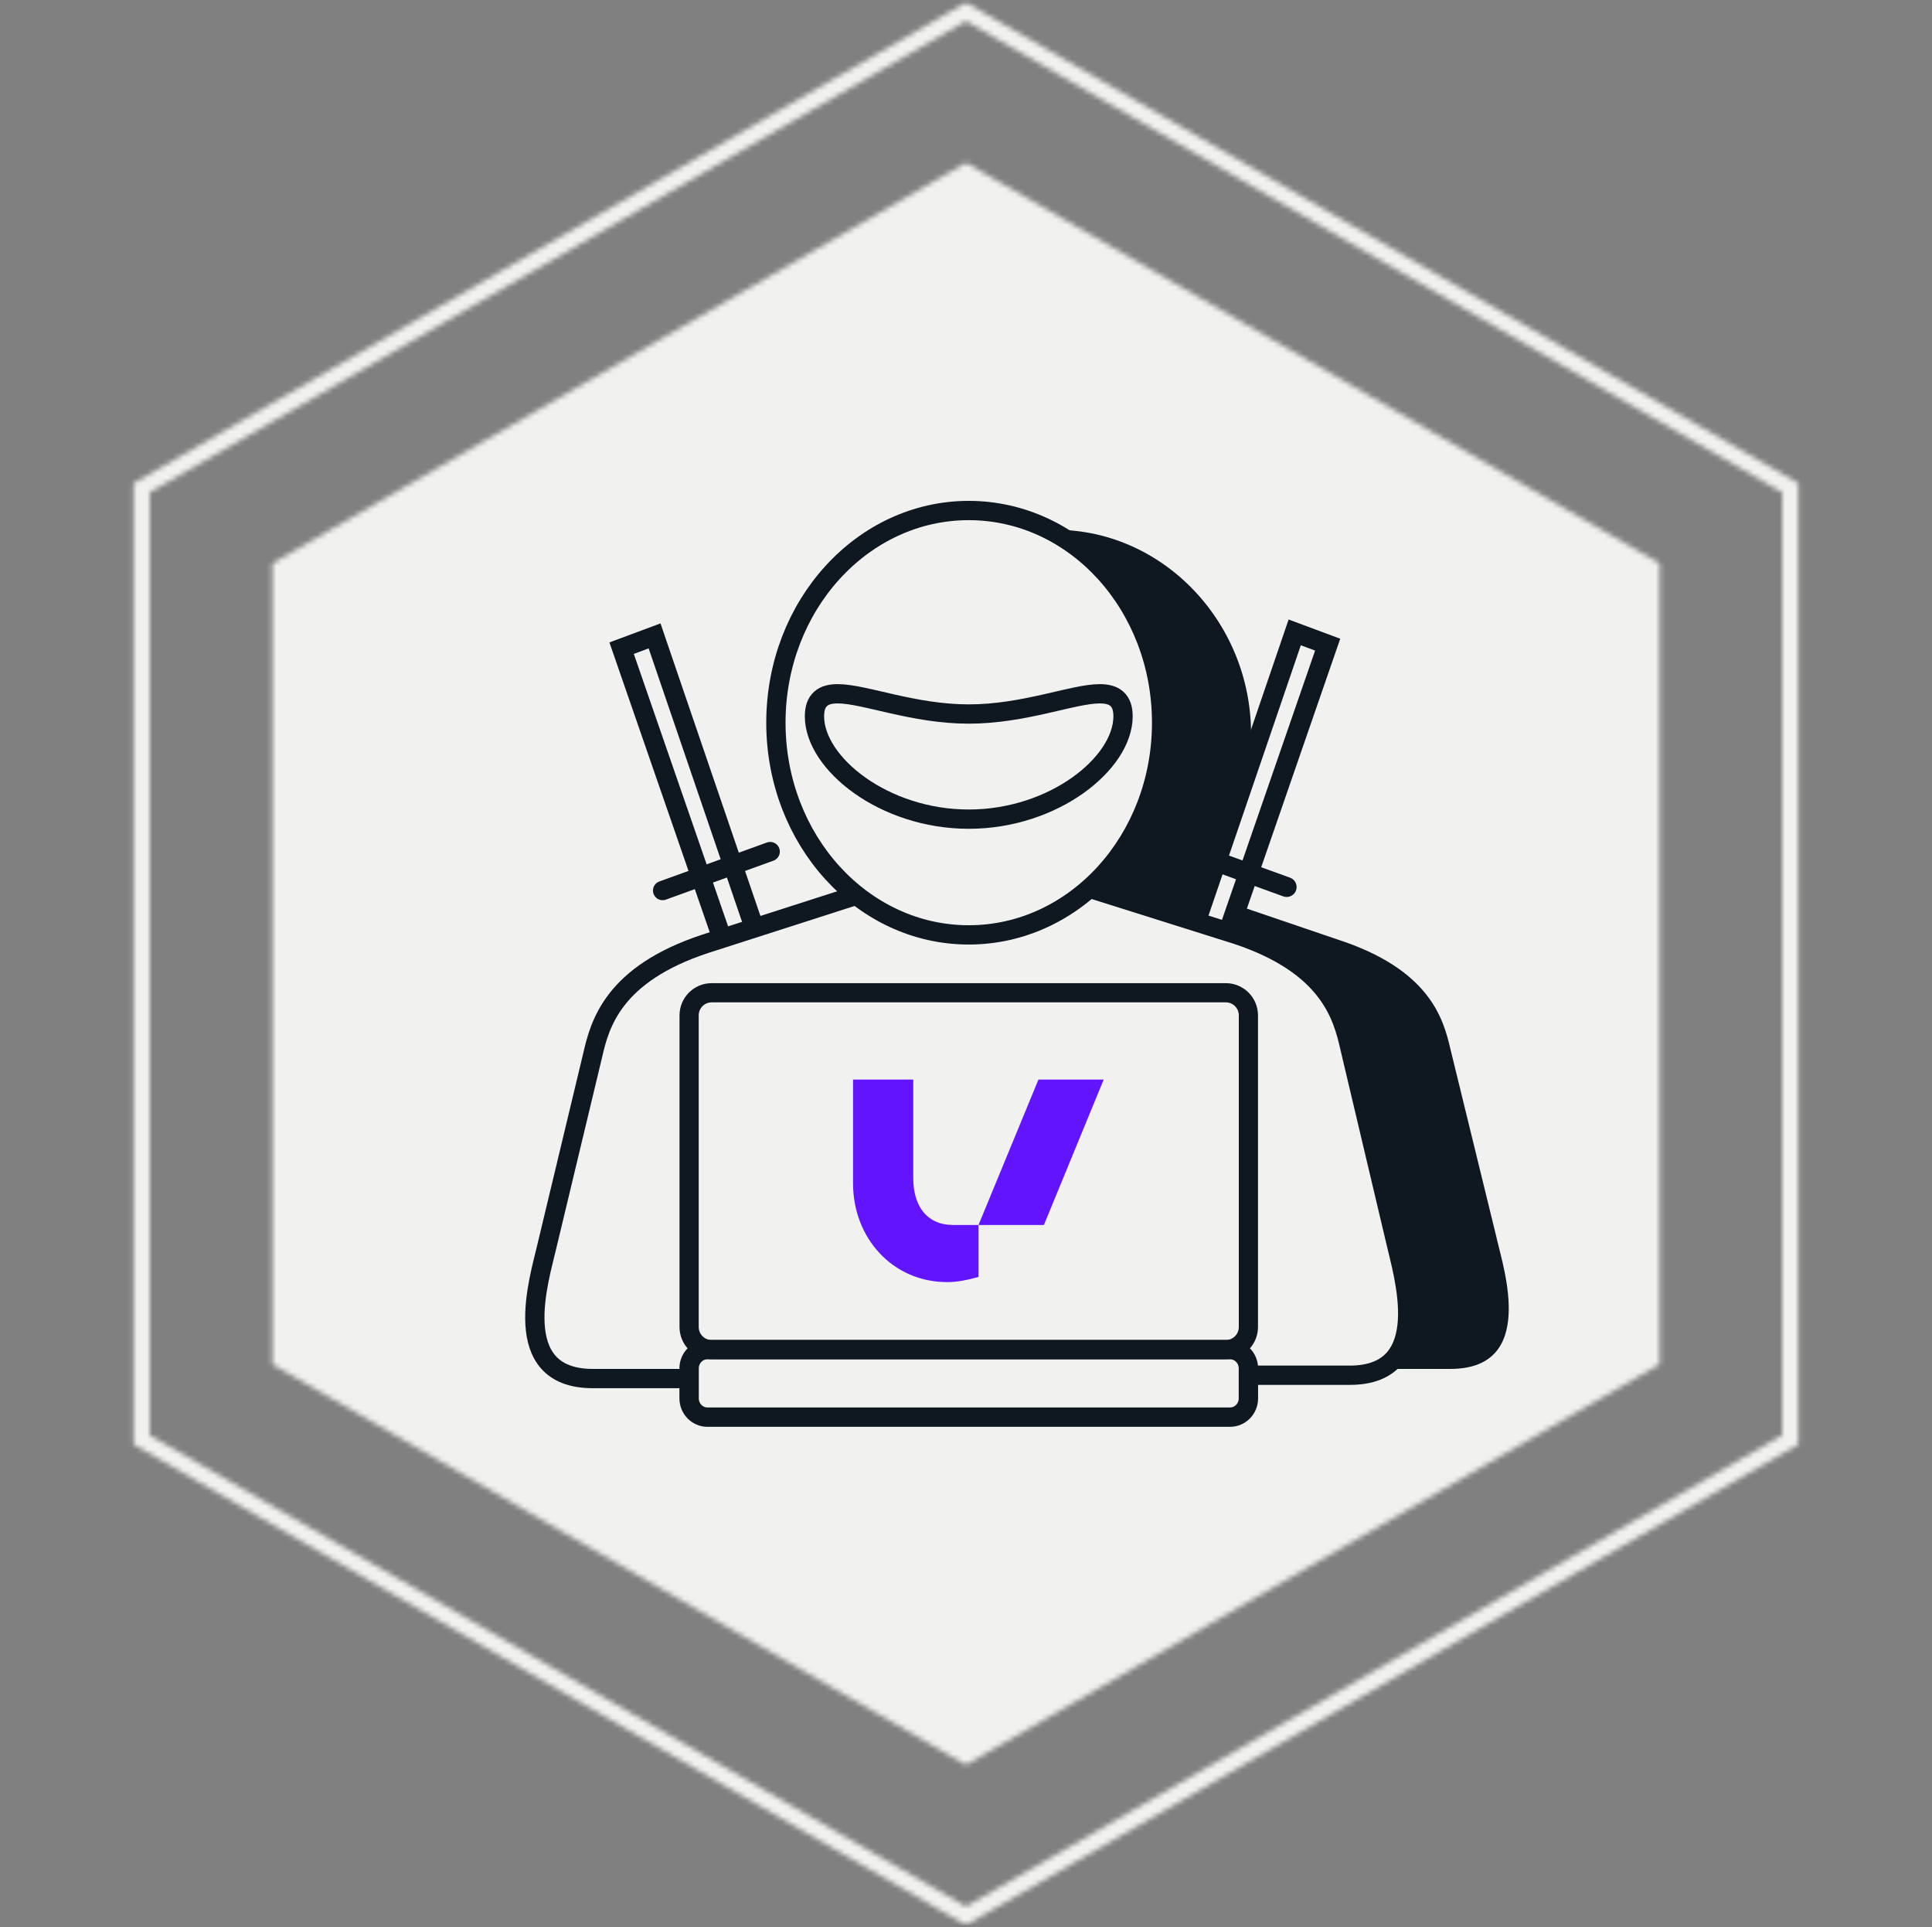
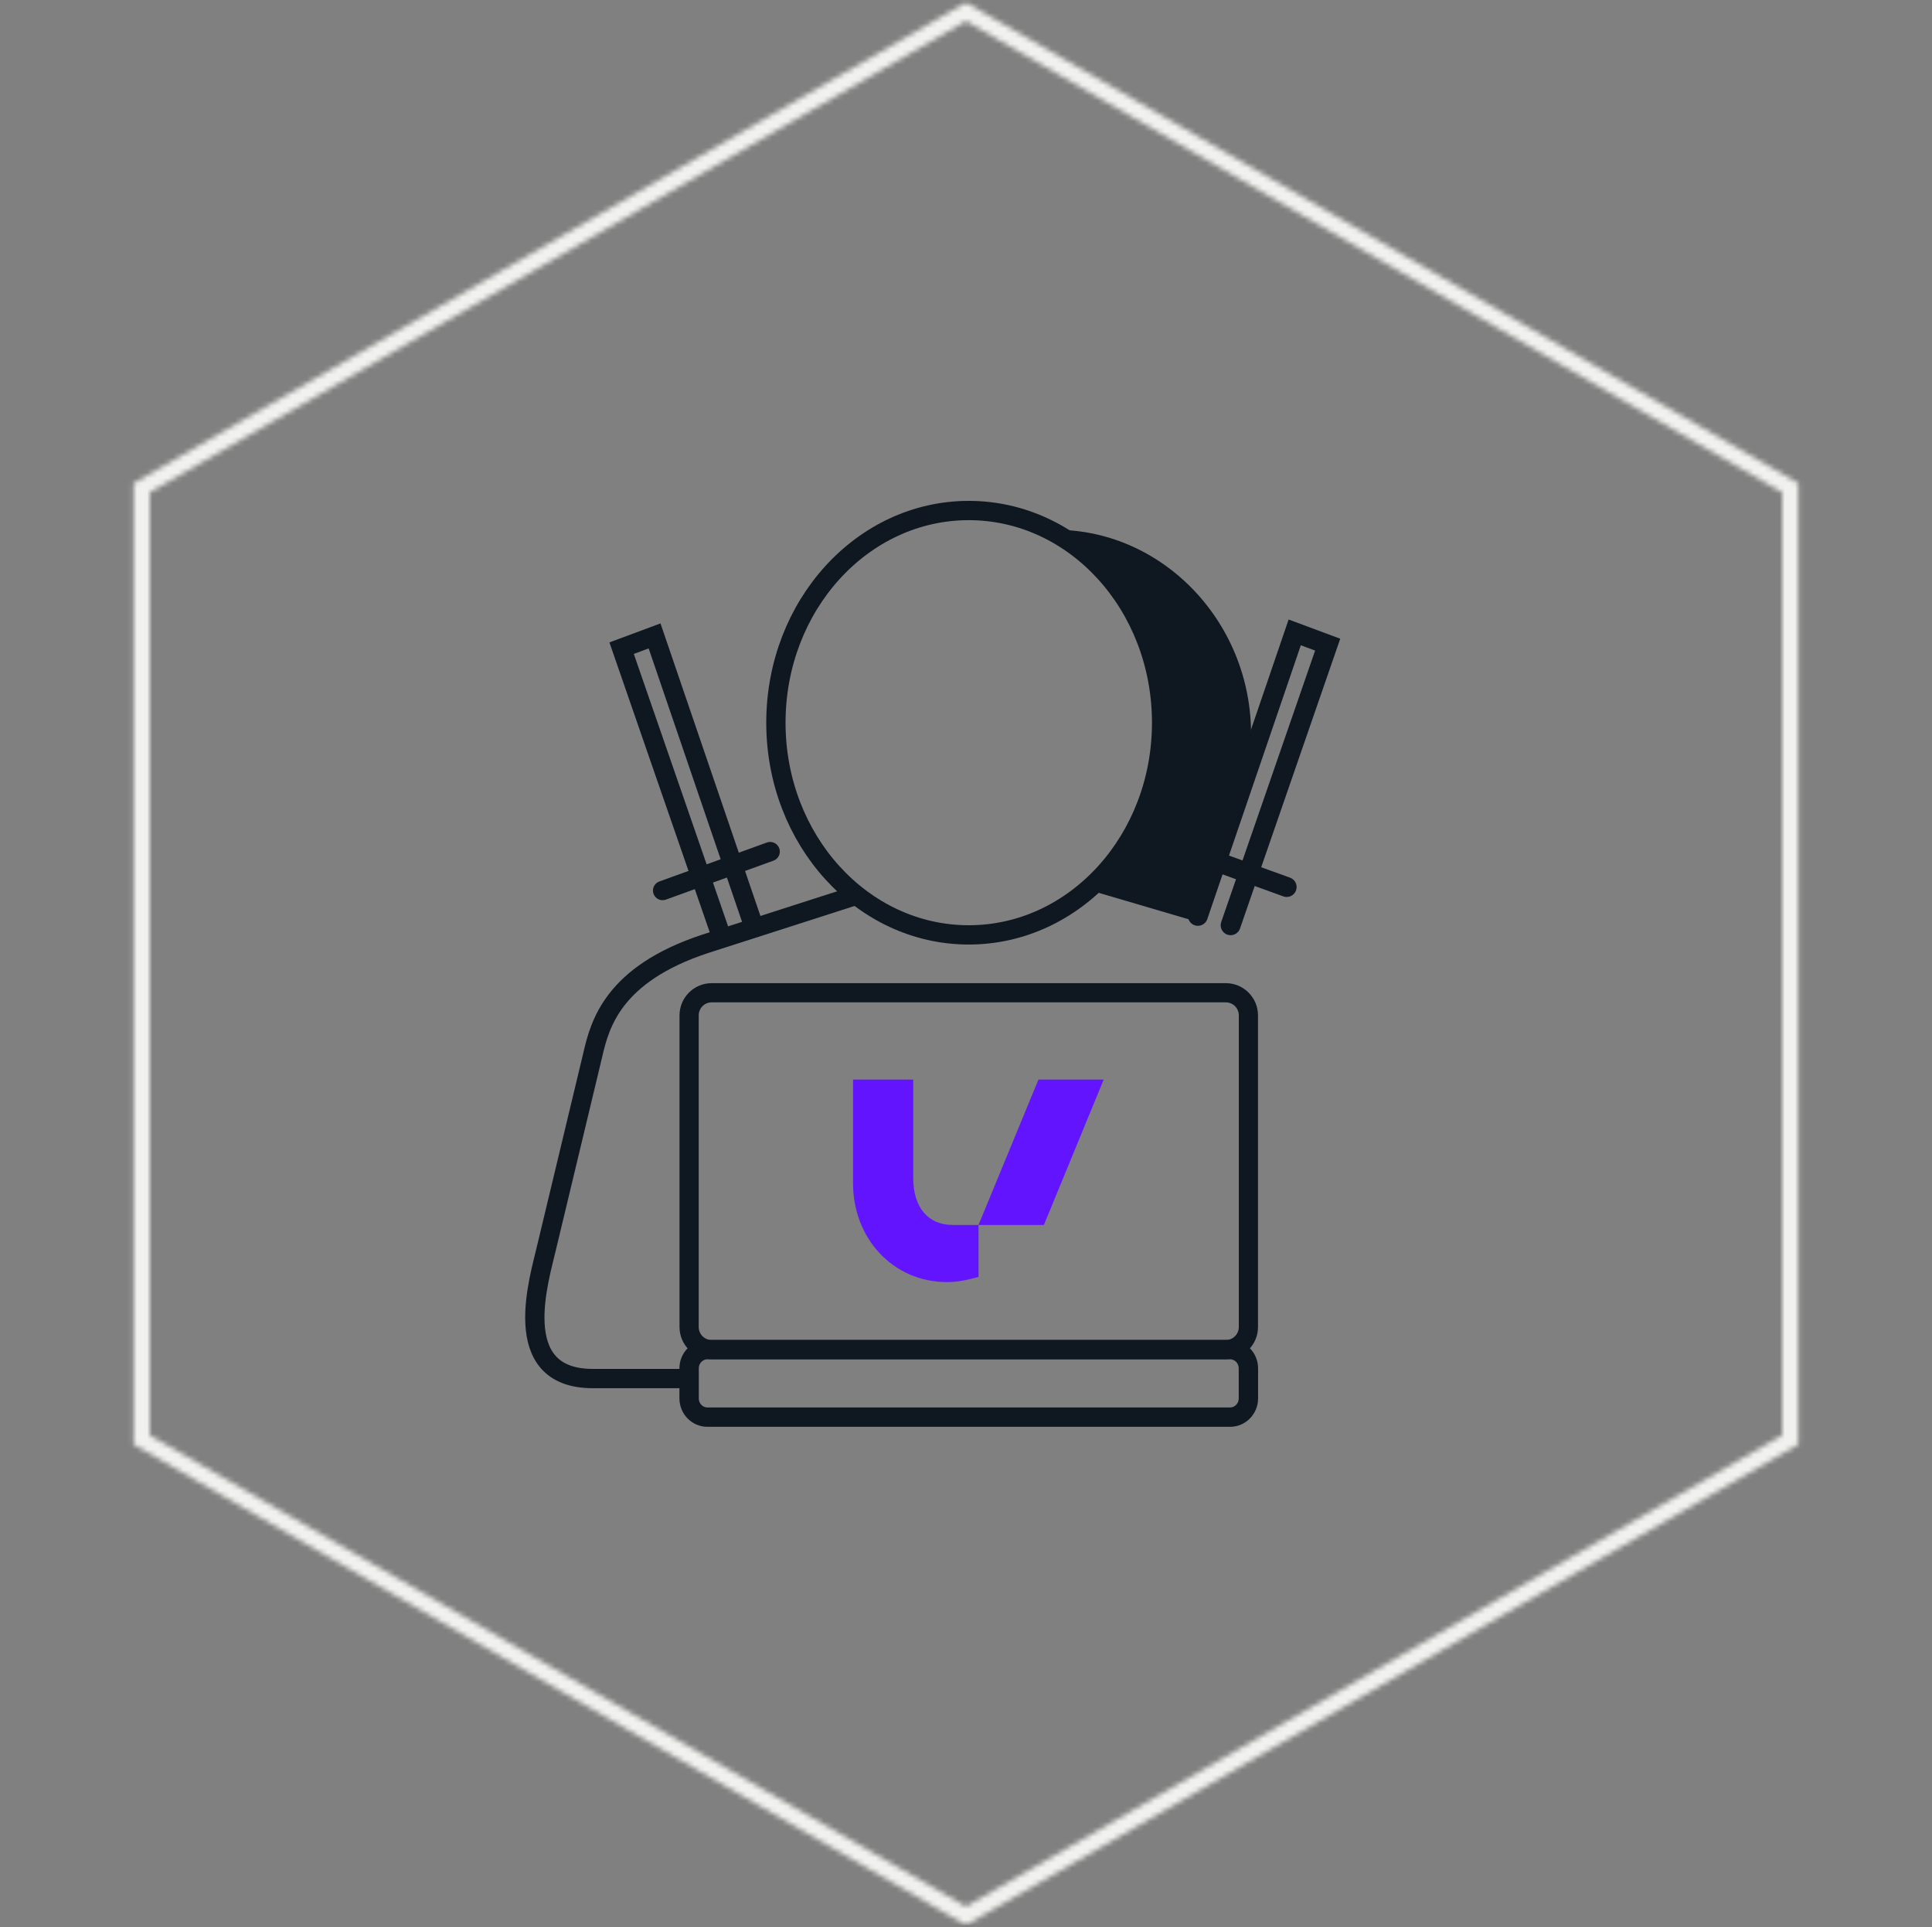
<svg xmlns="http://www.w3.org/2000/svg" width="374" height="373" viewBox="0 0 374 373" fill="none">
  <rect x="0" y="0" width="374" height="373" fill="#808080" stroke="none" />
  <mask id="mask0_236_33201" style="mask-type:alpha" maskUnits="userSpaceOnUse" x="25" y="0" width="324" height="373">
-     <path d="M54.288 109.918L187 33.297L319.711 109.918V263.16L187 339.781L54.288 263.16V109.918Z" fill="#1A4E62" stroke="#D1D1DE" stroke-width="3.101" />
    <path d="M27.436 94.414L187 2.29L346.563 94.414V278.663L187 370.787L27.436 278.663V94.414Z" stroke="#D1D1DE" stroke-width="3.101" />
  </mask>
  <g mask="url(#mask0_236_33201)">
    <rect x="-13.895" y="0.16" width="371.917" height="371.917" fill="#F1F1EF" stroke="#F1F1EF" />
  </g>
  <path d="M237.301 192.139H137.766C135.355 192.139 133.4 194.099 133.4 196.516V256.829C133.4 259.246 135.355 261.206 137.766 261.206H237.301C239.712 261.206 241.667 259.246 241.667 256.829V196.516C241.667 194.099 239.712 192.139 237.301 192.139Z" stroke="#0F1721" stroke-width="3.714" stroke-miterlimit="10" />
  <path d="M238.12 261.206H136.948C134.988 261.206 133.4 262.828 133.4 264.829V270.649C133.4 272.65 134.989 274.272 136.948 274.272H238.12C240.079 274.272 241.667 272.65 241.667 270.649V264.829C241.667 262.828 240.079 261.206 238.12 261.206Z" stroke="#0F1721" stroke-width="3.749" stroke-miterlimit="10" />
  <path d="M184.399 237.086H189.428V247.139C187.296 247.726 185.372 248.139 183.36 248.139C172.765 248.139 165.134 239.575 165.134 229.044V208.939H176.789V228.034C176.789 233.565 179.577 237.076 184.398 237.076L184.399 237.086ZM213.667 208.939H201.028L189.417 237.086H202.078L213.656 208.939H213.667Z" fill="#6314FF" />
-   <path d="M212.915 134.273C211.582 134.273 209.99 134.527 208.212 134.896C207.091 135.128 205.876 135.41 204.589 135.709C203.834 135.885 203.054 136.066 202.254 136.246C197.909 137.224 192.885 138.193 187.533 138.193C182.182 138.193 177.159 137.224 172.813 136.246C172.013 136.066 171.233 135.885 170.478 135.709C169.191 135.41 167.975 135.128 166.855 134.896C165.077 134.527 163.485 134.273 162.152 134.273C160.822 134.273 159.67 134.526 158.858 135.254C158.044 135.983 157.667 137.103 157.667 138.63C157.667 143.227 161.08 148.209 166.46 152.019C171.856 155.84 179.305 158.539 187.533 158.539C195.762 158.539 203.211 155.84 208.607 152.019C213.987 148.209 217.4 143.228 217.4 138.63C217.4 137.102 217.02 135.982 216.205 135.253C215.392 134.526 214.24 134.273 212.915 134.273Z" stroke="#0F1721" stroke-width="3.733" />
  <path d="M134.54 266.806H114.741C98.181 266.806 104.485 247.267 105.824 241.366L114.741 204.188C116.114 198.199 118.705 188.533 136.528 182.664L165.133 173.472" stroke="#0F1721" stroke-width="3.733" stroke-miterlimit="10" />
-   <path d="M241.487 266.164H261.297C277.856 266.164 271.553 246.37 270.213 240.39L261.297 202.724C259.924 196.657 257.333 186.864 239.51 180.918L209.934 171.605" stroke="#0F1721" stroke-width="3.733" stroke-miterlimit="10" />
  <path d="M145.458 177.939L126.713 123.072L120.333 125.446L139.133 179.753" stroke="#0F1721" stroke-width="3.733" stroke-miterlimit="10" stroke-linecap="round" />
  <path d="M128.272 172.356L149.093 164.816" stroke="#0F1721" stroke-width="3.733" stroke-miterlimit="10" stroke-linecap="round" />
  <path d="M232.08 178.502C237.824 163.301 241.654 151.901 242.105 144.697C243.543 121.74 225.831 102.539 204.329 102.539C202.707 102.539 204.044 102.662 202.467 102.863C216.873 109.207 224.867 122.174 224.867 139.872C224.867 151.865 219.411 164.864 211.921 172.572L232.08 178.502Z" fill="#0F1721" />
  <path d="M187.534 180.939C208.152 180.939 224.867 162.553 224.867 139.872C224.867 117.192 208.152 98.806 187.534 98.806C166.915 98.806 150.2 117.192 150.2 139.872C150.2 162.553 166.915 180.939 187.534 180.939Z" stroke="#0F1721" stroke-width="3.733" />
  <path d="M231.889 177.259L250.634 122.392L257.013 124.766L238.225 179.072" stroke="#0F1721" stroke-width="3.847" stroke-miterlimit="10" stroke-linecap="round" />
  <path d="M249.074 171.675L235.479 166.751" stroke="#0F1721" stroke-width="3.847" stroke-miterlimit="10" stroke-linecap="round" />
-   <path d="M289.768 239.798L280.782 203.064C279.408 197.141 276.784 187.598 258.823 181.795L239.848 175.339L237.934 180.939C257.076 186.539 260.782 195.963 262.19 201.984L271.334 239.362C272.719 245.295 279.172 264.939 262.19 264.939H280.771C297.461 264.939 291.109 245.634 289.757 239.798H289.768Z" fill="#0F1721" />
</svg>